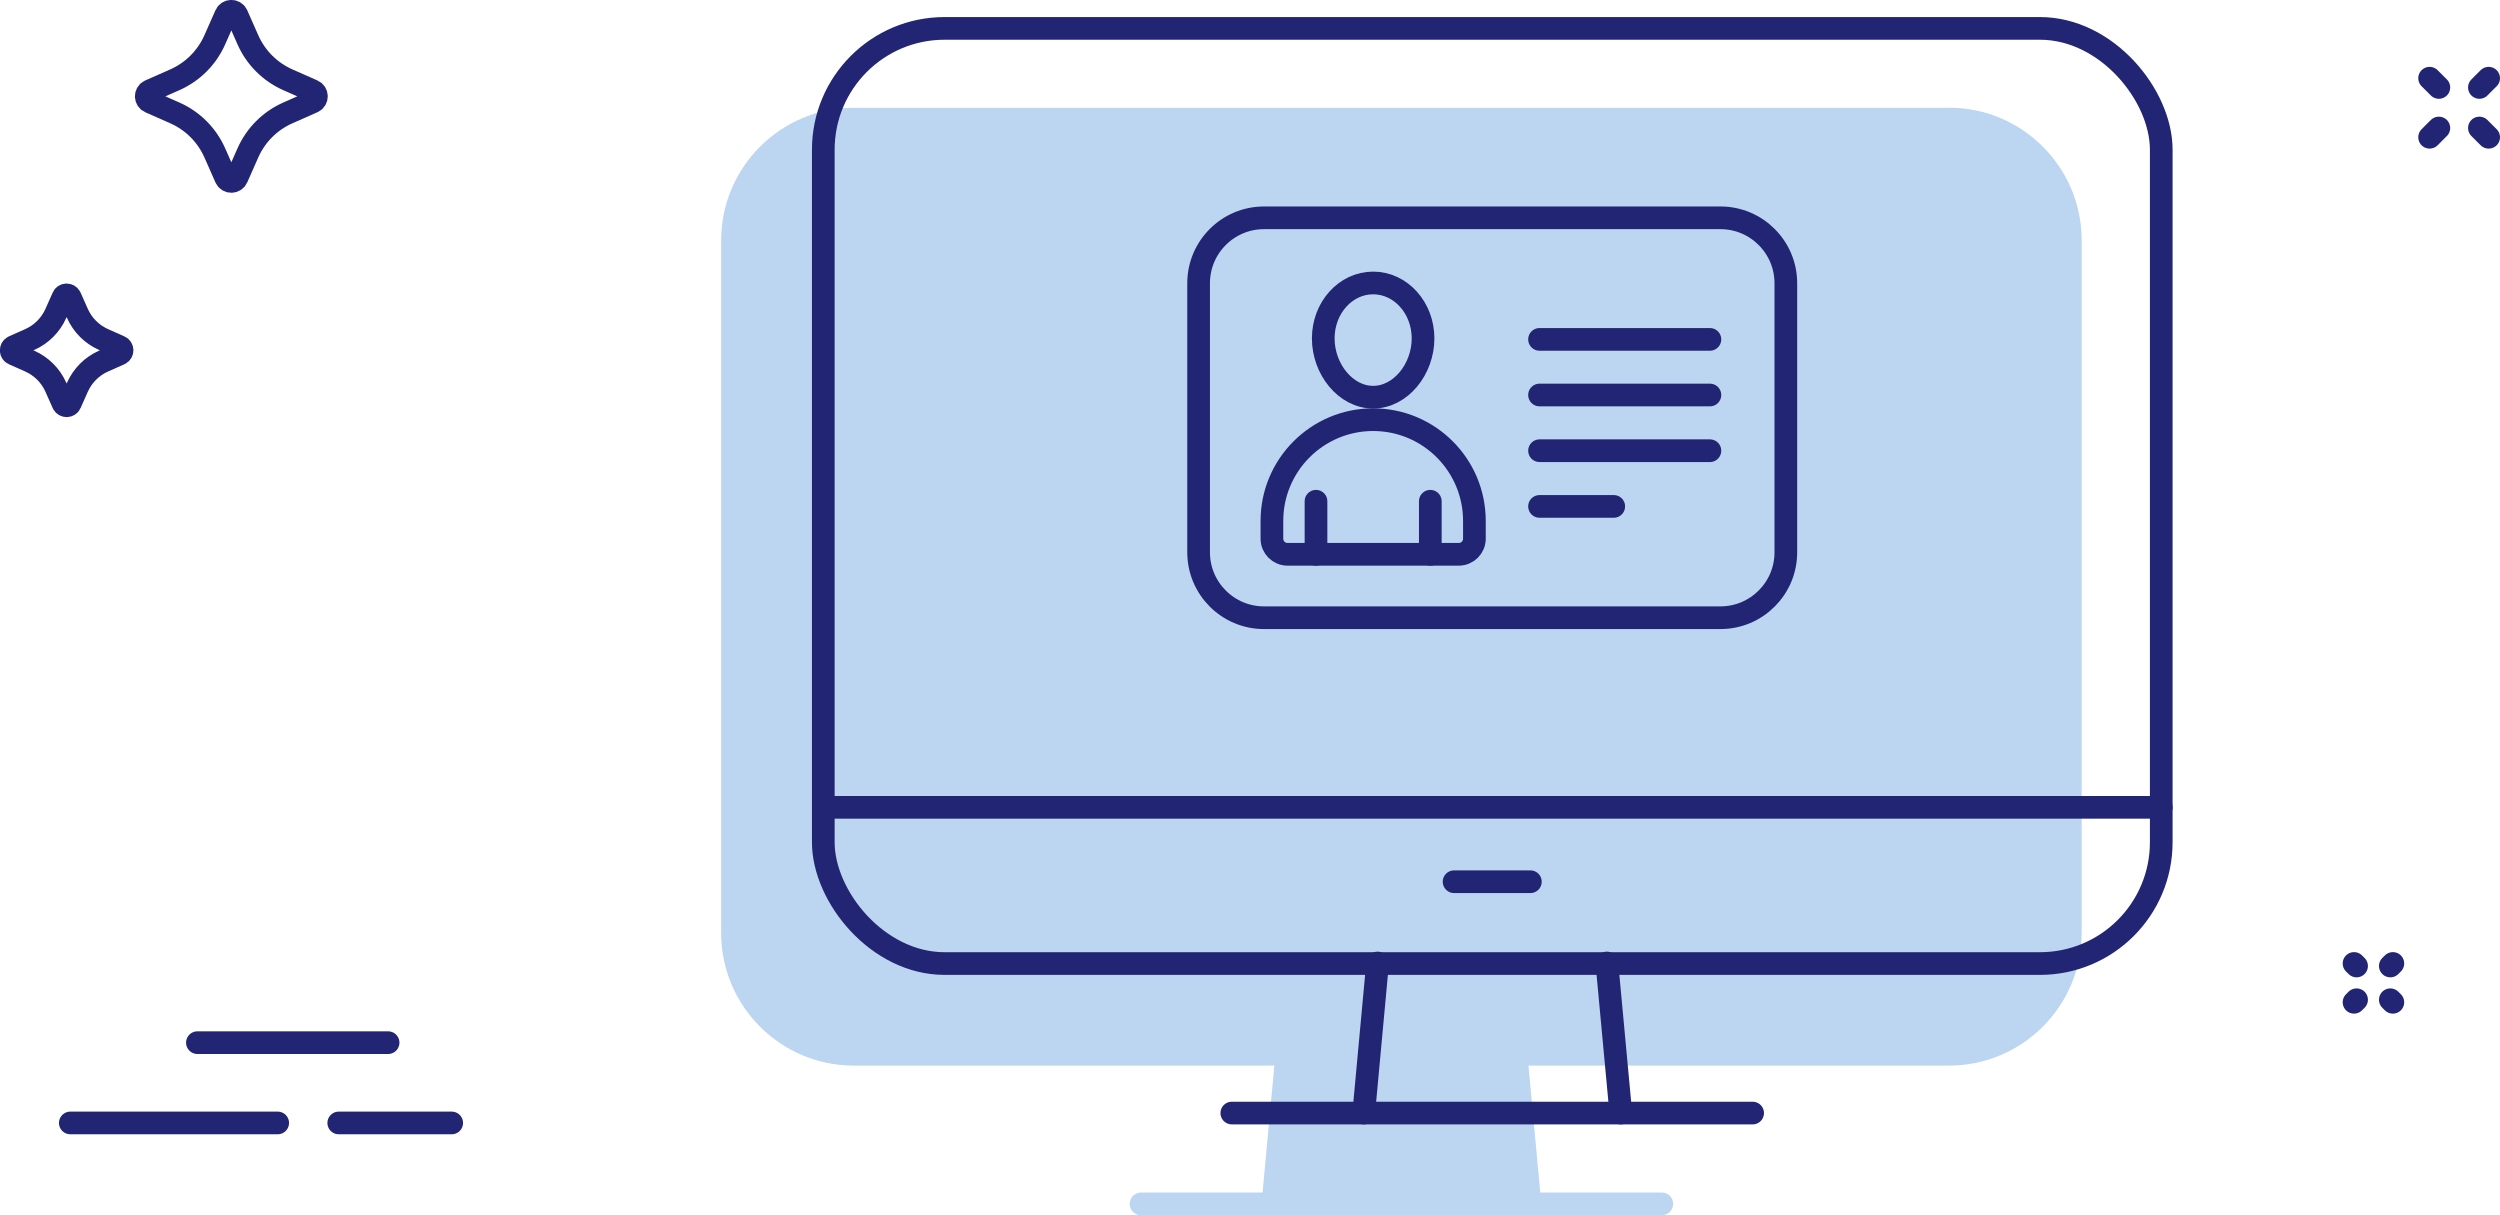
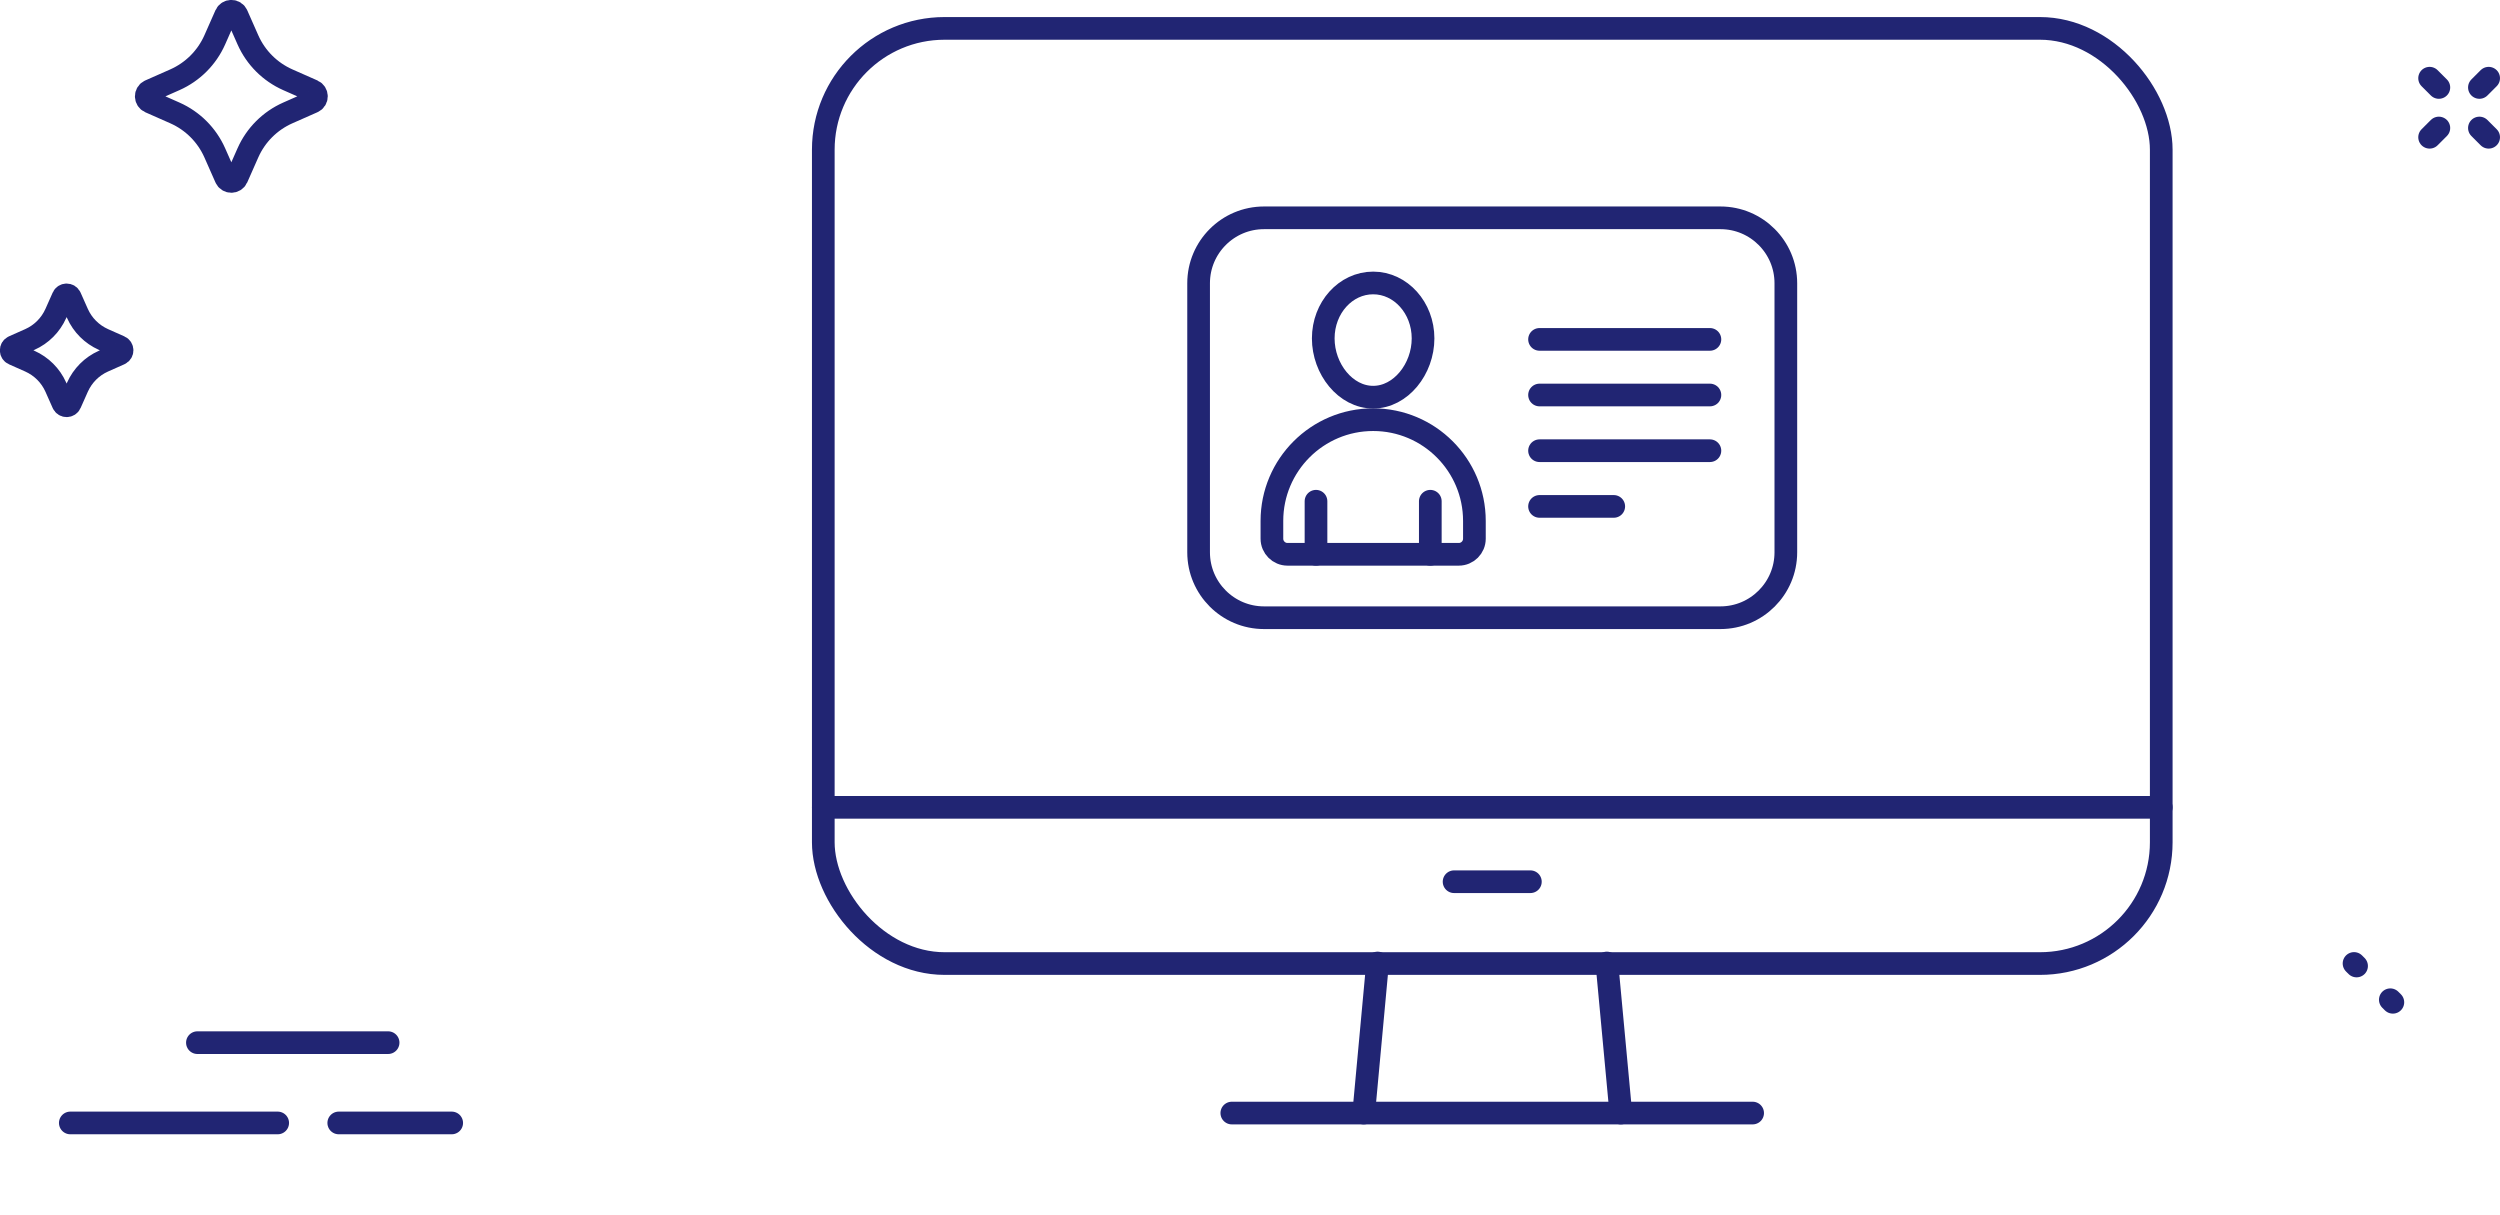
<svg xmlns="http://www.w3.org/2000/svg" id="Layer_2" data-name="Layer 2" viewBox="0 0 275.57 133.94">
  <defs>
    <style>
      .cls-1 {
        fill: none;
      }

      .cls-1, .cls-2 {
        stroke: #212573;
        stroke-linecap: round;
        stroke-linejoin: round;
        stroke-width: 2.5px;
      }

      .cls-2 {
        fill: #fff;
      }

      .cls-3 {
        fill: #bcd5f0;
        stroke-width: 0px;
      }
    </style>
  </defs>
  <g id="Livello_1" data-name="Livello 1">
    <g>
      <g>
        <line class="cls-1" x1="274.32" y1="8.62" x2="273.3" y2="9.64" />
        <line class="cls-1" x1="268.83" y1="14.11" x2="267.81" y2="15.13" />
        <line class="cls-1" x1="274.32" y1="15.13" x2="273.3" y2="14.11" />
        <line class="cls-1" x1="268.83" y1="9.64" x2="267.81" y2="8.62" />
      </g>
      <g>
        <line class="cls-1" x1="259.76" y1="106.48" x2="259.48" y2="106.2" />
        <line class="cls-1" x1="263.76" y1="110.48" x2="263.48" y2="110.2" />
-         <line class="cls-1" x1="263.48" y1="106.48" x2="263.76" y2="106.2" />
-         <line class="cls-1" x1="259.48" y1="110.48" x2="259.76" y2="110.2" />
      </g>
    </g>
    <g>
      <path class="cls-1" d="M27.33,4.4l-1.22-2.76c-.23-.53-.98-.53-1.22,0l-1.22,2.76c-.87,1.96-2.43,3.52-4.39,4.39l-2.76,1.22c-.53.23-.53.98,0,1.22l2.76,1.22c1.96.87,3.52,2.43,4.39,4.39l1.22,2.76c.23.53.98.53,1.22,0l1.22-2.76c.87-1.96,2.43-3.52,4.39-4.39l2.76-1.22c.53-.23.53-.98,0-1.22l-2.76-1.22c-1.96-.87-3.52-2.43-4.39-4.39Z" />
      <path class="cls-1" d="M8.54,34.56l-.8-1.8c-.15-.34-.64-.34-.79,0l-.8,1.8c-.57,1.27-1.58,2.29-2.86,2.86l-1.8.8c-.34.15-.34.64,0,.79l1.8.8c1.27.57,2.29,1.58,2.86,2.86l.8,1.8c.15.34.64.34.79,0l.8-1.8c.57-1.27,1.58-2.29,2.86-2.86l1.8-.8c.34-.15.34-.64,0-.79l-1.8-.8c-1.27-.57-2.29-1.58-2.86-2.86Z" />
    </g>
    <g>
      <line class="cls-1" x1="30.61" y1="123.78" x2="7.75" y2="123.78" />
      <line class="cls-1" x1="49.79" y1="123.78" x2="37.34" y2="123.78" />
      <line class="cls-1" x1="42.78" y1="114.93" x2="21.76" y2="114.93" />
    </g>
    <g>
-       <path class="cls-3" d="M214.86,11.88h-120.75c-8.06,0-14.62,6.56-14.62,14.62v72.49s0,0,0,0,0,0,0,0v3.85c0,8.06,6.56,14.62,14.62,14.62h46.36l-1.3,13.99h-13.4c-.69,0-1.25.56-1.25,1.25s.56,1.25,1.25,1.25h57.41c.69,0,1.25-.56,1.25-1.25s-.56-1.25-1.25-1.25h-13.4l-1.3-13.99h46.36c8.06,0,14.62-6.56,14.62-14.62V26.49c0-8.06-6.56-14.62-14.62-14.62Z" />
      <g>
        <path class="cls-1" d="M172.58,24.01h17.06c3.98,0,7.21,3.23,7.21,7.21v29.66c0,3.98-3.23,7.21-7.21,7.21h-50.31c-3.98,0-7.21-3.23-7.21-7.21v-29.66c0-3.98,3.23-7.21,7.21-7.21h33.25Z" />
        <path class="cls-1" d="M156.86,37.3c0,3.38-2.46,6.48-5.5,6.48s-5.5-3.1-5.5-6.48,2.46-6.11,5.5-6.11,5.5,2.74,5.5,6.11Z" />
        <path class="cls-1" d="M160.81,61.1h-18.89c-.95,0-1.72-.77-1.72-1.72v-1.96c0-6.16,5-11.16,11.16-11.16h0c6.16,0,11.16,5,11.16,11.16v1.96c0,.95-.77,1.72-1.72,1.72Z" />
        <line class="cls-2" x1="145.06" y1="55.25" x2="145.06" y2="61.1" />
        <line class="cls-2" x1="157.66" y1="55.25" x2="157.66" y2="61.1" />
        <line class="cls-2" x1="169.7" y1="37.41" x2="188.48" y2="37.41" />
        <line class="cls-2" x1="169.7" y1="43.54" x2="188.48" y2="43.54" />
        <line class="cls-2" x1="169.7" y1="49.68" x2="188.48" y2="49.68" />
        <line class="cls-2" x1="169.7" y1="55.82" x2="177.88" y2="55.82" />
        <g>
          <rect class="cls-1" x="90.75" y="3.13" width="147.48" height="103.08" rx="13.37" ry="13.37" />
          <line class="cls-1" x1="160.28" y1="97.19" x2="168.69" y2="97.19" />
          <line class="cls-1" x1="90.75" y1="88.99" x2="238.23" y2="88.99" />
          <line class="cls-1" x1="150.32" y1="122.69" x2="151.85" y2="106.15" />
          <line class="cls-1" x1="177.12" y1="106.15" x2="178.66" y2="122.69" />
          <line class="cls-1" x1="135.78" y1="122.69" x2="193.19" y2="122.69" />
        </g>
      </g>
    </g>
  </g>
</svg>